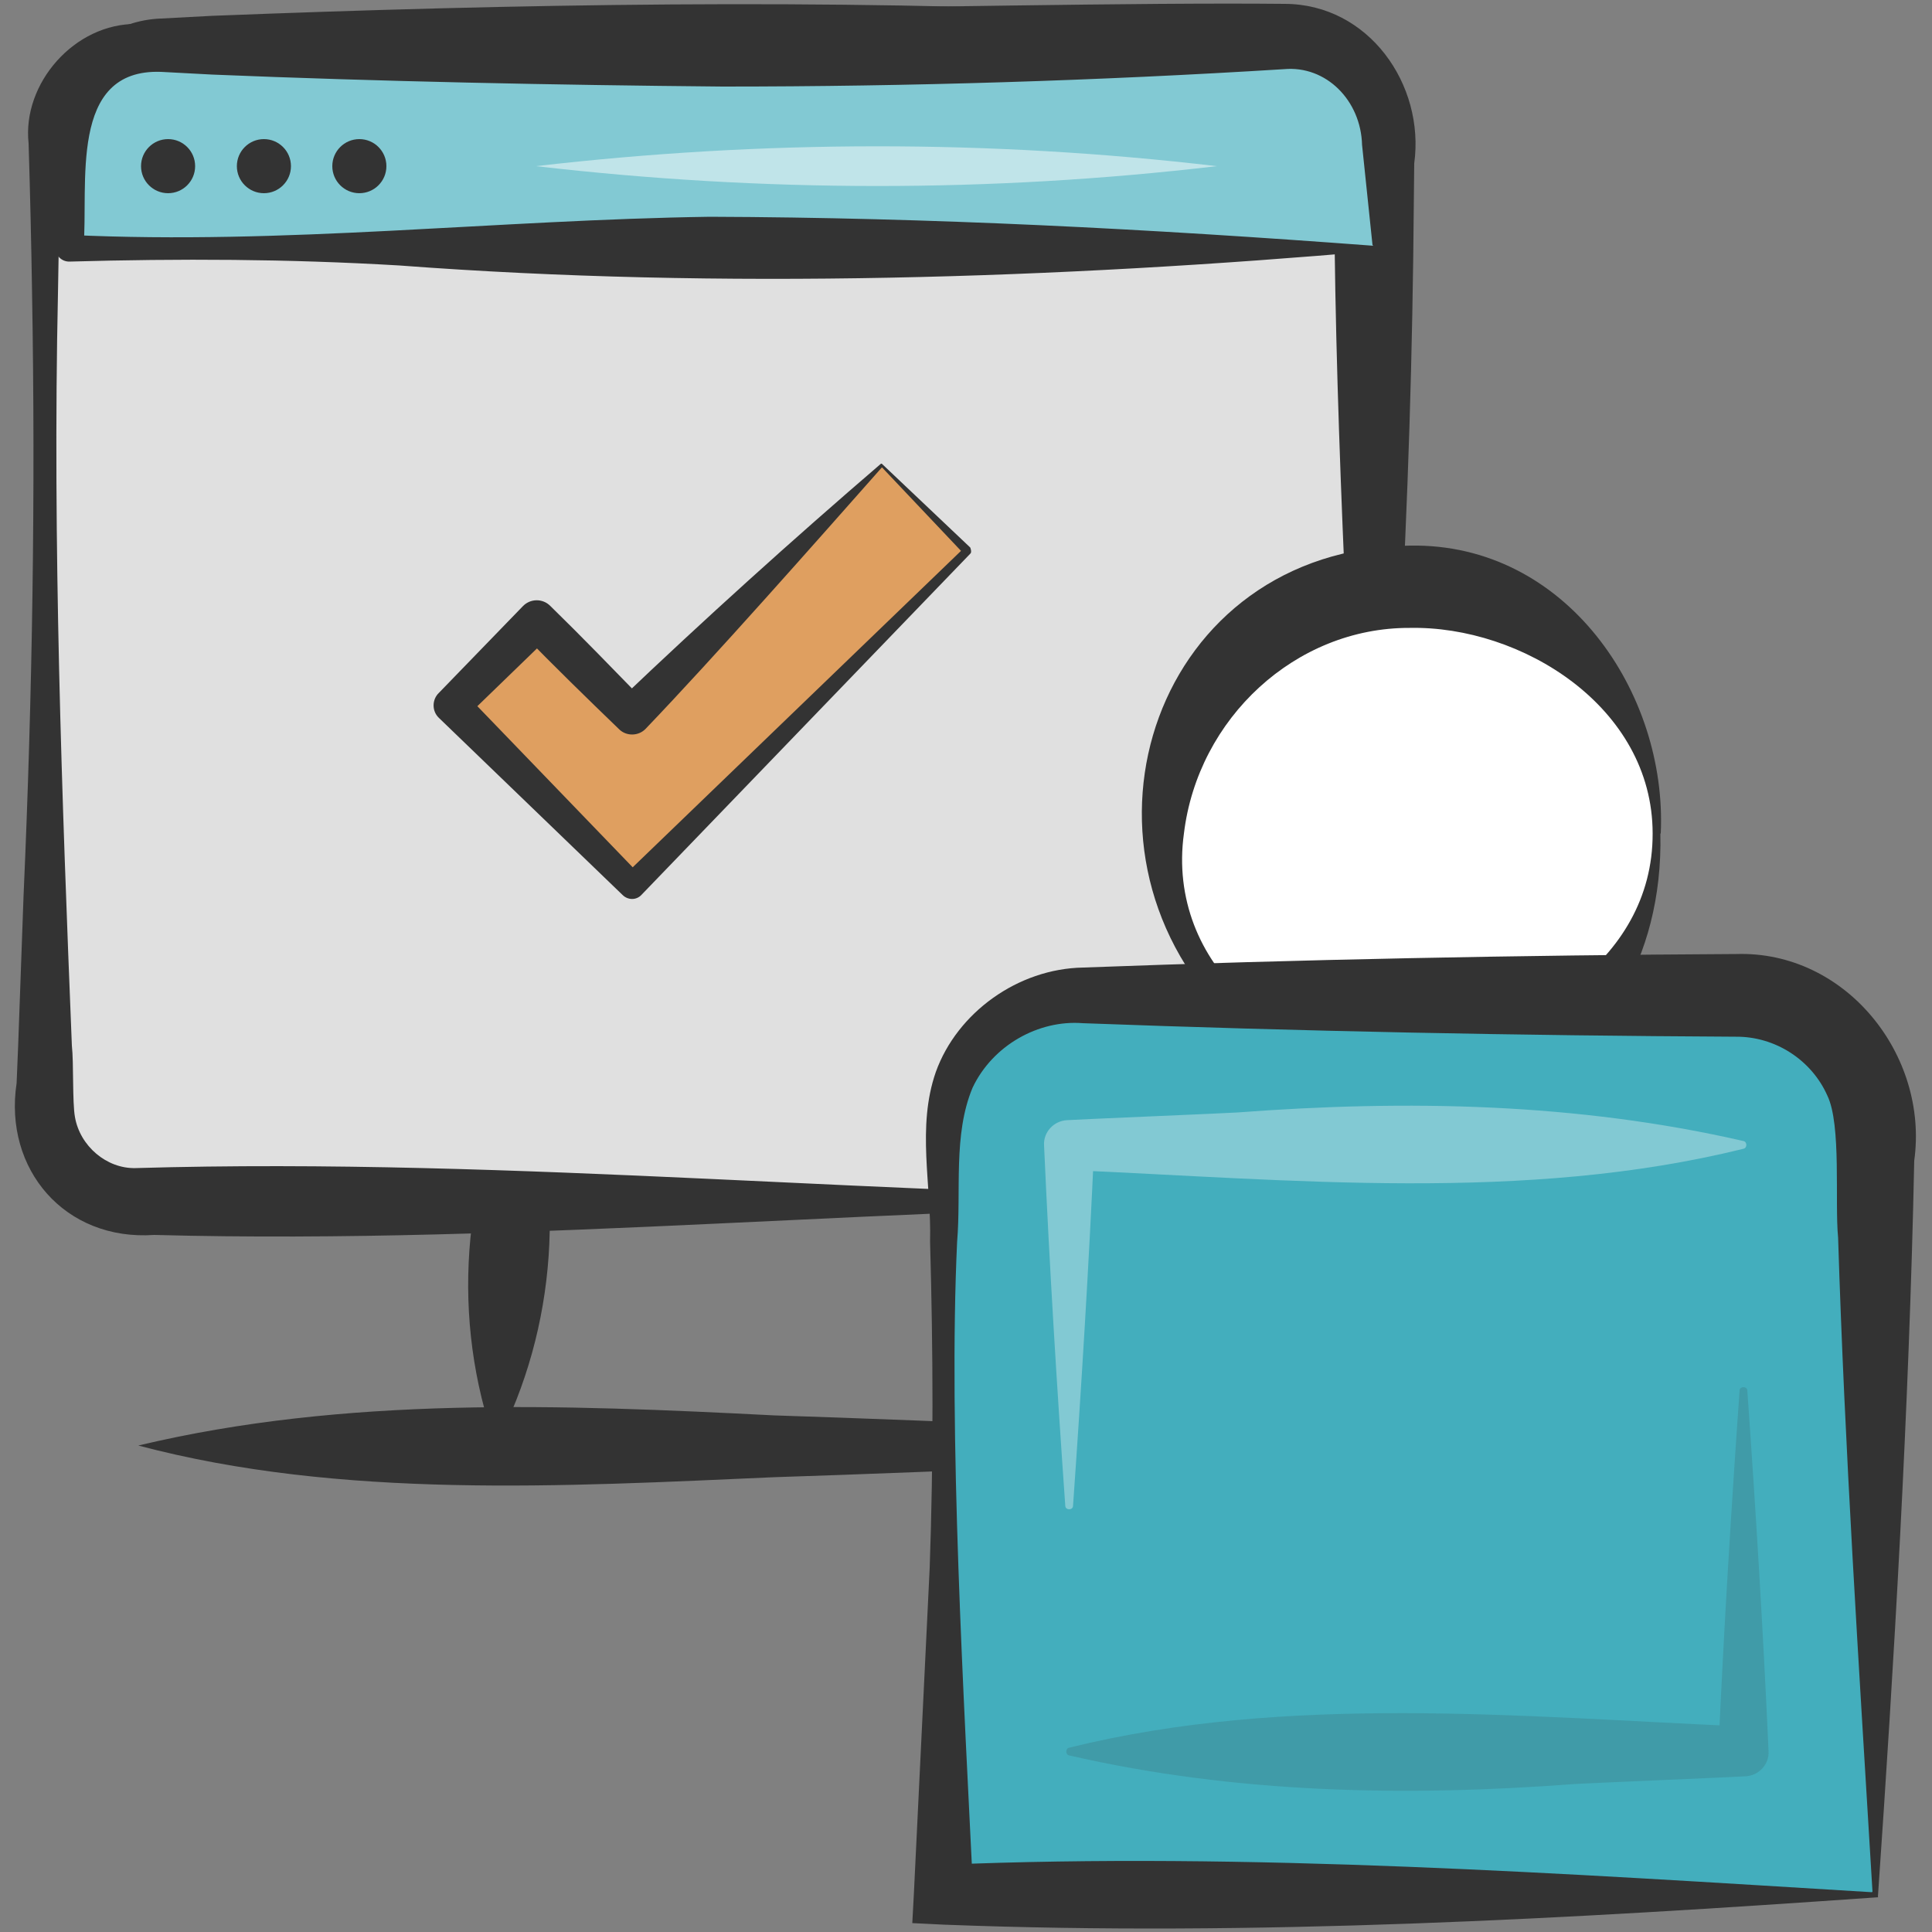
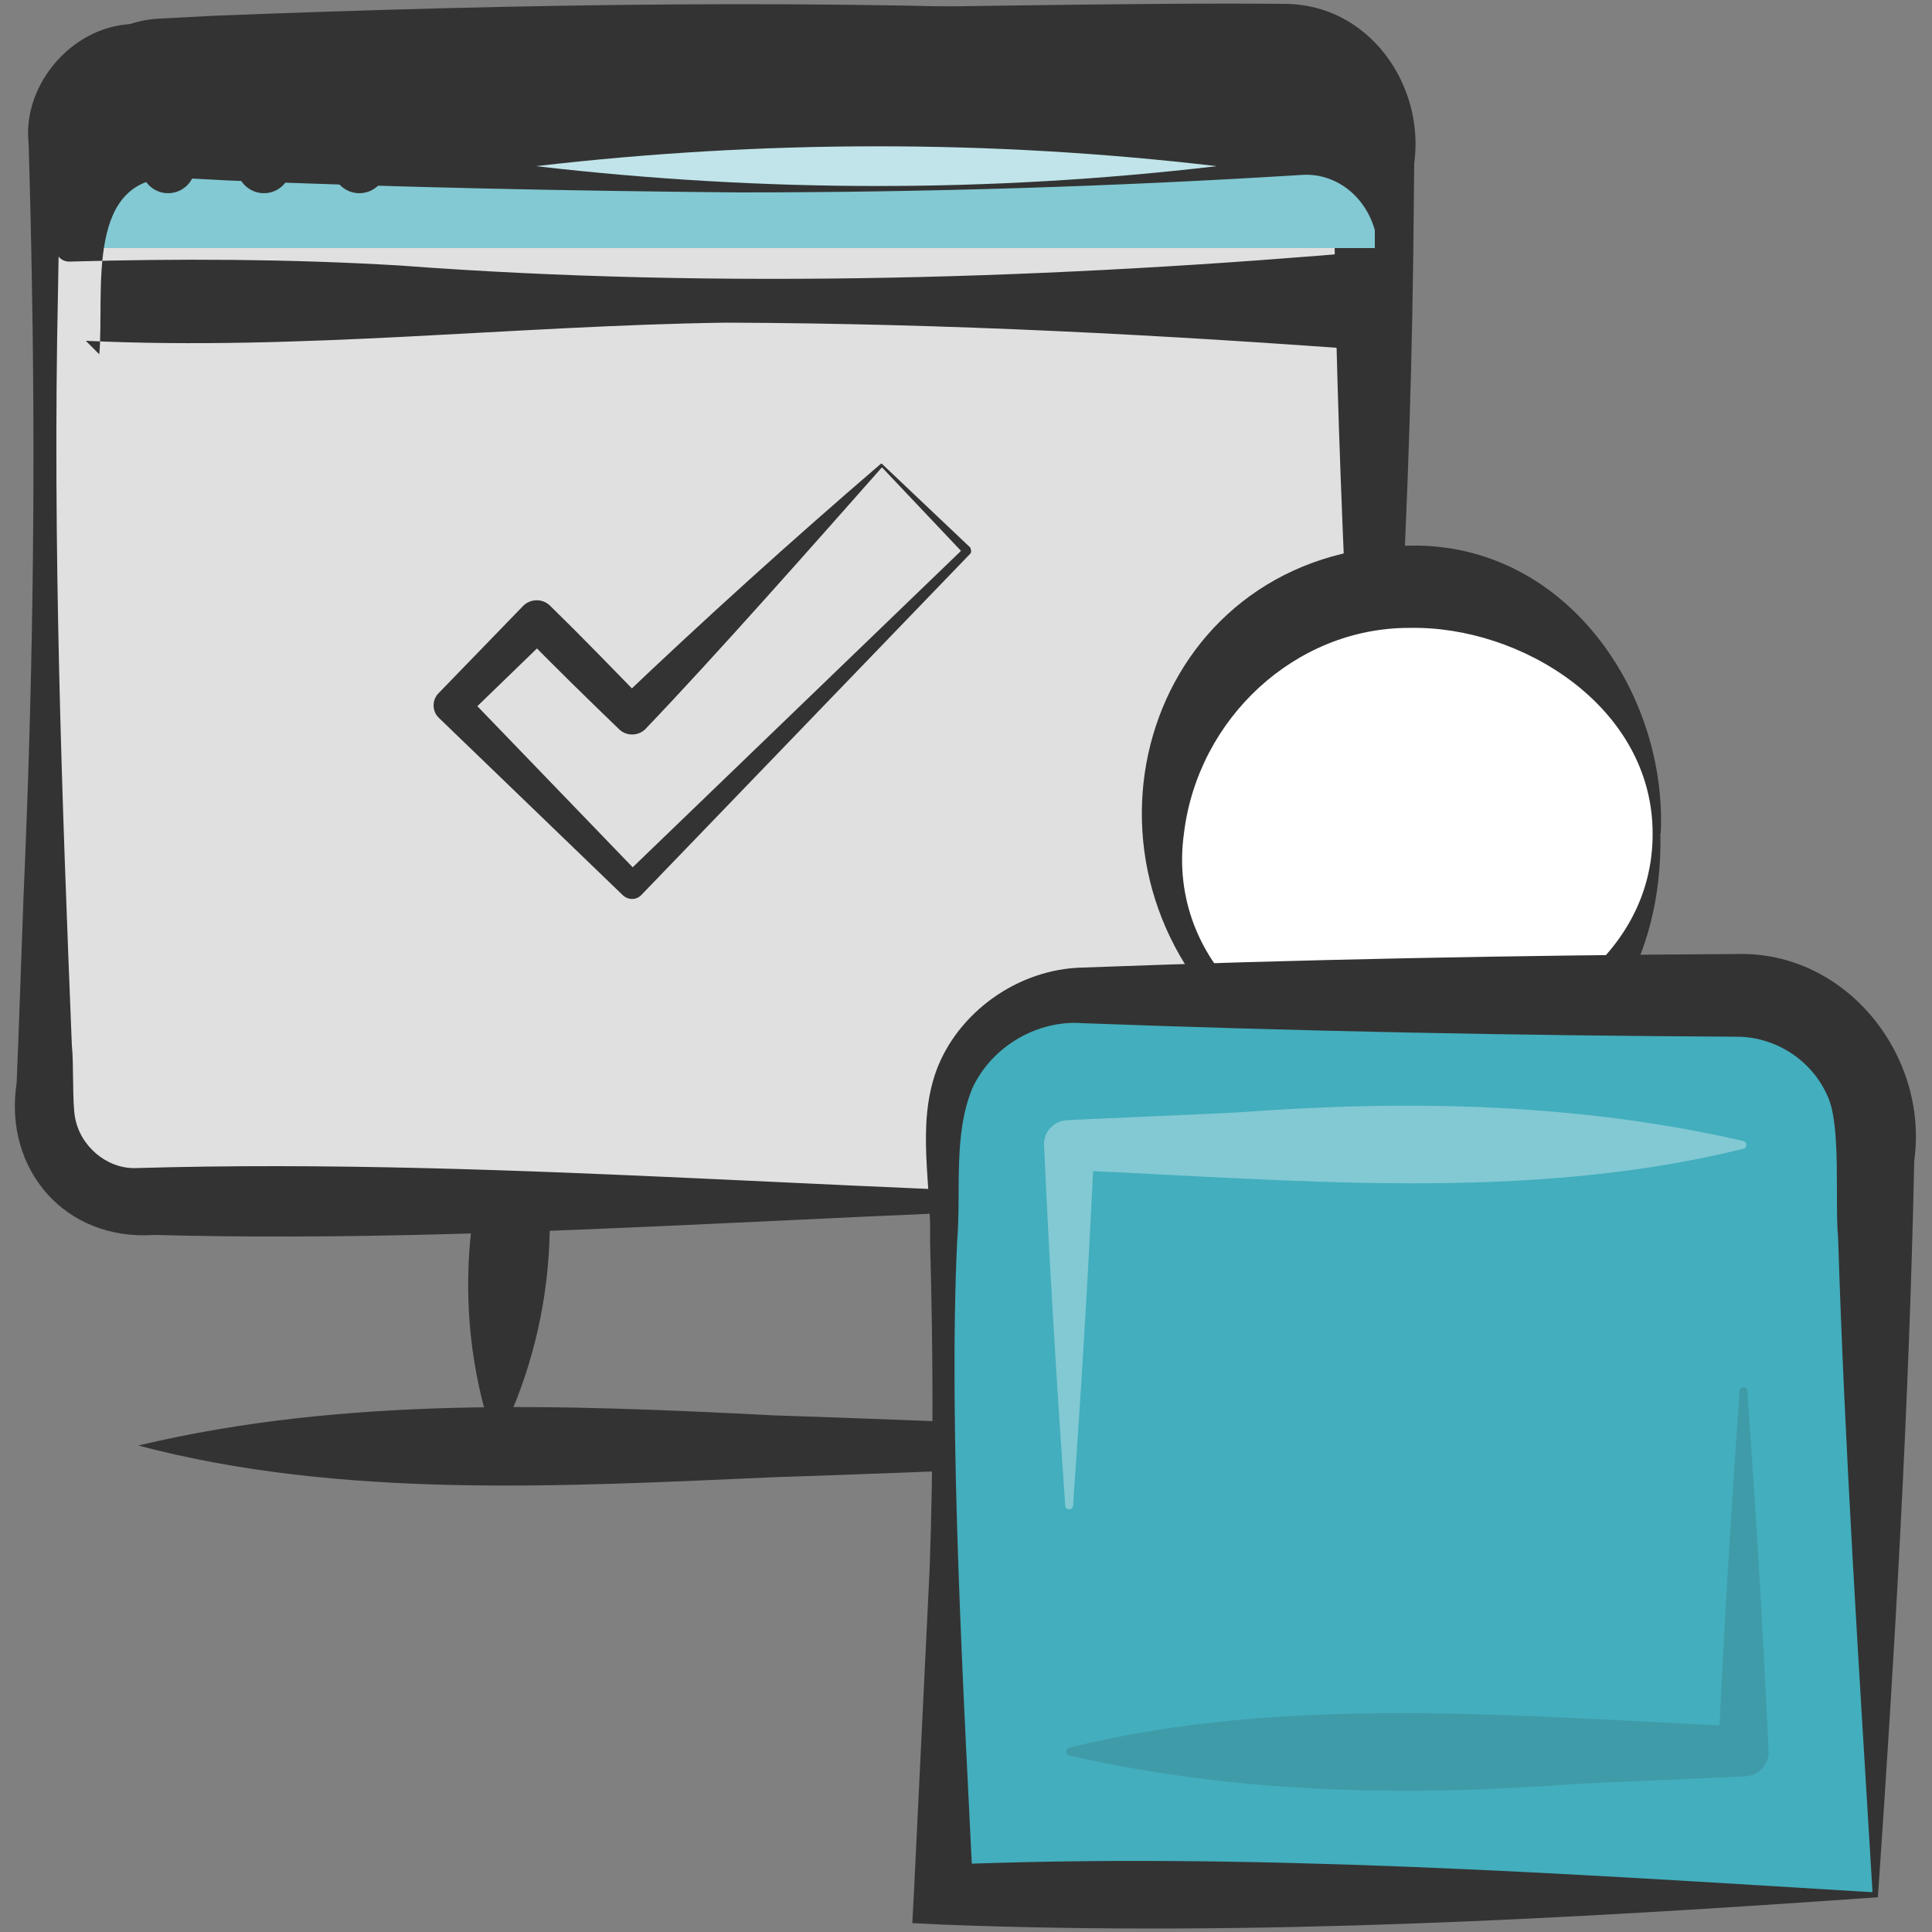
<svg xmlns="http://www.w3.org/2000/svg" viewBox="0 0 50 50">
  <rect x="0" y="0" width="50" height="50" fill="#808080" stroke="none" />
  <path d="m13.52 27.46c1.14 3.24.9 6.89-.69 9.94-1.16-3.24-.89-6.88.69-9.94z" fill="#333" />
  <rect fill="#e0e0e0" height="29.93" rx="2.38" width="34.4" x="1.16" y="1.17" />
  <path d="m33.18 31.19c-9.73-.02-19.46 1.03-29.19.77-2.31.16-3.9-1.7-3.56-3.93 0 0 .04-.97.04-.97l.14-3.89c.23-5.19.31-10.38.22-15.57-.02-1.3-.05-2.59-.09-3.89-.17-1.55 1.19-3.11 2.8-3.09 5.19-.19 10.38-.33 15.57-.39 3.82-.02 10.36-.17 14.13-.13 2.18 0 3.64 2.09 3.36 4.13 0 0-.01.97-.01.97-.03 3.9-.15 7.79-.37 11.68 0 0-.38 7.78-.38 7.78-.29 2.3.76 6.41-2.66 6.53zm0-.2c1.28.02 2.36-1.18 2.23-2.44-.04-1.3-.06-2.59-.13-3.89-.31-6.13-.72-13.38-.75-19.46-.04-.41.02-1.49-.03-1.82-.08-.63-.66-1.14-1.3-1.14-3.72 0-10.3-.08-14.09-.13-5.19-.06-10.38-.2-15.57-.39-1.02-.06-1.99.84-1.95 1.99-.04 1.3-.07 2.59-.09 3.89-.14 6.44.1 13.02.36 19.46.05.45.01 1.47.08 1.85.13.75.82 1.34 1.57 1.32 9.89-.29 19.78.78 29.67.76z" fill="#333" />
  <path d="m35.59 6.42h-33.8v-2.9c0-1.3 1.05-2.35 2.35-2.35h29.09c1.3 0 2.35 1.05 2.35 2.35v2.9z" fill="#82c9d3" />
  <g fill="#333">
-     <path d="m35.66 6.49c-8.27.72-16.97 1.01-25.33.38-2.88-.17-5.7-.18-8.54-.1-.19 0-.35-.15-.35-.34.07-1.41-.41-2.8.11-4.18.43-1.02 1.49-1.73 2.61-1.77 0 0 1.32-.07 1.32-.07 7.92-.31 15.86-.45 23.78-.08.88.04 1.76.07 2.64.13.87.07 2.14.01 2.86.6 1.86 1.19 1 3.71.9 5.42zm-.14-.15-.27-2.59c-.03-1.15-.93-2.06-2.02-1.96-4.84.3-9.69.45-14.53.45-4.37-.04-8.84-.13-13.21-.31 0 0-1.32-.07-1.32-.07-2.42-.09-1.87 2.93-2.01 4.57 0 0-.35-.35-.35-.35 5.55.26 11.04-.39 16.56-.47 5.73.02 11.31.31 17.17.75z" />
+     <path d="m35.66 6.49c-8.27.72-16.97 1.01-25.33.38-2.88-.17-5.7-.18-8.54-.1-.19 0-.35-.15-.35-.34.07-1.41-.41-2.8.11-4.18.43-1.02 1.49-1.73 2.61-1.77 0 0 1.32-.07 1.32-.07 7.92-.31 15.86-.45 23.78-.08.88.04 1.76.07 2.64.13.87.07 2.14.01 2.86.6 1.86 1.19 1 3.71.9 5.42zc-.03-1.15-.93-2.06-2.02-1.96-4.84.3-9.69.45-14.53.45-4.37-.04-8.84-.13-13.21-.31 0 0-1.32-.07-1.32-.07-2.42-.09-1.87 2.93-2.01 4.57 0 0-.35-.35-.35-.35 5.55.26 11.04-.39 16.56-.47 5.73.02 11.31.31 17.17.75z" />
    <circle cx="4.35" cy="4.3" r=".7" />
    <circle cx="6.83" cy="4.3" r=".7" />
    <circle cx="9.3" cy="4.3" r=".7" />
  </g>
  <path d="m13.87 4.3c5.87-.68 11.75-.69 17.62 0-5.87.69-11.75.68-17.62 0z" fill="#c0e4e9" />
  <path d="m36.4 37.53c-4.08.22-12.29.57-16.37.7-5.45.24-11.21.57-16.45-.82 5.36-1.28 10.97-1.06 16.45-.78 4.08.13 12.3.48 16.37.7.12 0 .13.2 0 .2z" fill="#333" />
-   <path d="m22.82 12.05-6.47 6.47-2.45-2.46-2.21 2.2 4.66 4.67 8.67-8.67z" fill="#df9f60" />
  <path d="m22.82 12.1c-1.76 1.99-4.32 4.89-6.11 6.76-.18.19-.49.2-.68.02-.84-.81-1.68-1.63-2.49-2.46h.73l-2.24 2.17s0-.65 0-.65l4.58 4.75h-.49l8.83-8.51v.16s-2.12-2.24-2.12-2.24zm0-.1 2.29 2.17s.05.12 0 .16c0 0-8.51 8.83-8.51 8.83-.13.14-.35.14-.49 0 0 0-4.75-4.58-4.75-4.58-.19-.18-.18-.48 0-.65 0 0 2.17-2.24 2.17-2.24.19-.2.51-.21.71-.01.83.81 1.64 1.65 2.45 2.48h-.7c2.21-2.11 4.55-4.22 6.81-6.16z" fill="#333" />
  <path d="m47.8 34.34h-18.79v-.91c0-2.55 2.07-4.62 4.62-4.62h9.54c2.55 0 4.62 2.07 4.62 4.62v.91z" fill="#fff" />
-   <path d="m47.87 34.41c-2.89.48-6.08.7-9.12.76-3.22.06-6.54-.66-9.74-.51-.17 0-.31-.13-.31-.3-.29-2.36.63-4.98 2.98-6 .96-.51 2.42-.47 3.49-.52 1.08-.04 2.16-.08 3.24-.1 2.23.1 4.63-.26 6.74.58 2.36 1.02 3.47 3.74 2.72 6.09zm-.14-.14c-.95-5.88-4.95-4.24-9.33-4.4-1.56-.02-3.28-.1-4.84-.16-2.49-.15-4.52 2.13-4.24 4.63 0 0-.31-.31-.31-.31 3.07.15 6.01-.56 9.05-.51 3.24.07 6.31.33 9.67.76z" fill="#333" />
  <circle cx="36.48" cy="21.57" fill="#fff" r="6.39" />
  <path d="m42.97 21.57c.15 6.61-6.65 9.79-11.23 4.75-4.4-4.5-1.84-12.13 4.75-12.2 4.04-.07 6.66 3.81 6.49 7.45zm-.2 0c0-3.28-3.4-5.38-6.29-5.32-2.95-.01-5.48 2.34-5.84 5.32-.47 3.38 2.61 6.03 5.84 5.55 2.91-.26 6.3-2.2 6.29-5.55z" fill="#333" />
  <path d="m48.53 49.03h-24.11v-19.71c0-1.97 1.6-3.56 3.56-3.56h16.98c1.97 0 3.56 1.6 3.56 3.56v19.71z" fill="#43aebd" />
  <path d="m48.61 49.1c-7.97.56-16.15 1.02-24.18.71 0 0-.82-.04-.82-.04s.04-.74.04-.74l.41-8.45c.1-2.82.09-5.63.01-8.45.04-1.46-.35-2.96.15-4.39.55-1.53 2.12-2.67 3.81-2.7 5.63-.21 11.26-.32 16.9-.35 2.84-.09 4.99 2.62 4.61 5.35-.13 6.4-.53 13.13-.94 19.05zm-.15-.14c-.36-5.97-.72-11.49-.89-16.93-.09-.93.09-2.92-.28-3.68-.41-.92-1.35-1.53-2.37-1.52-5.63-.03-11.26-.14-16.9-.35-1.14-.09-2.33.57-2.85 1.67-.51 1.22-.29 2.67-.4 3.99-.23 4.9.18 11.94.42 16.9 0 0-.78-.78-.78-.78 7.88-.33 16.13.23 24.03.71z" fill="#333" />
  <path d="m27.57 38.98c-.22-3.11-.41-6.22-.55-9.34-.02-.34.25-.63.59-.65.05-.01 4.37-.19 4.42-.2 4.38-.33 8.78-.25 13.09.74.1.02.1.18 0 .2-5.66 1.4-11.69.8-17.45.55 0 0 .65-.65.65-.65-.14 3.11-.33 6.22-.55 9.34 0 .12-.2.12-.2 0z" fill="#82c9d3" />
  <path d="m45.22 35.98c.22 3.11.41 6.22.55 9.34.02.34-.25.63-.59.65-.05.01-4.37.19-4.42.2-4.38.33-8.78.25-13.09-.74-.1-.02-.1-.18 0-.2 5.66-1.4 11.69-.8 17.45-.55 0 0-.65.65-.65.65.14-3.11.33-6.22.55-9.34 0-.12.2-.12.2 0z" fill="#333" opacity=".15" />
</svg>